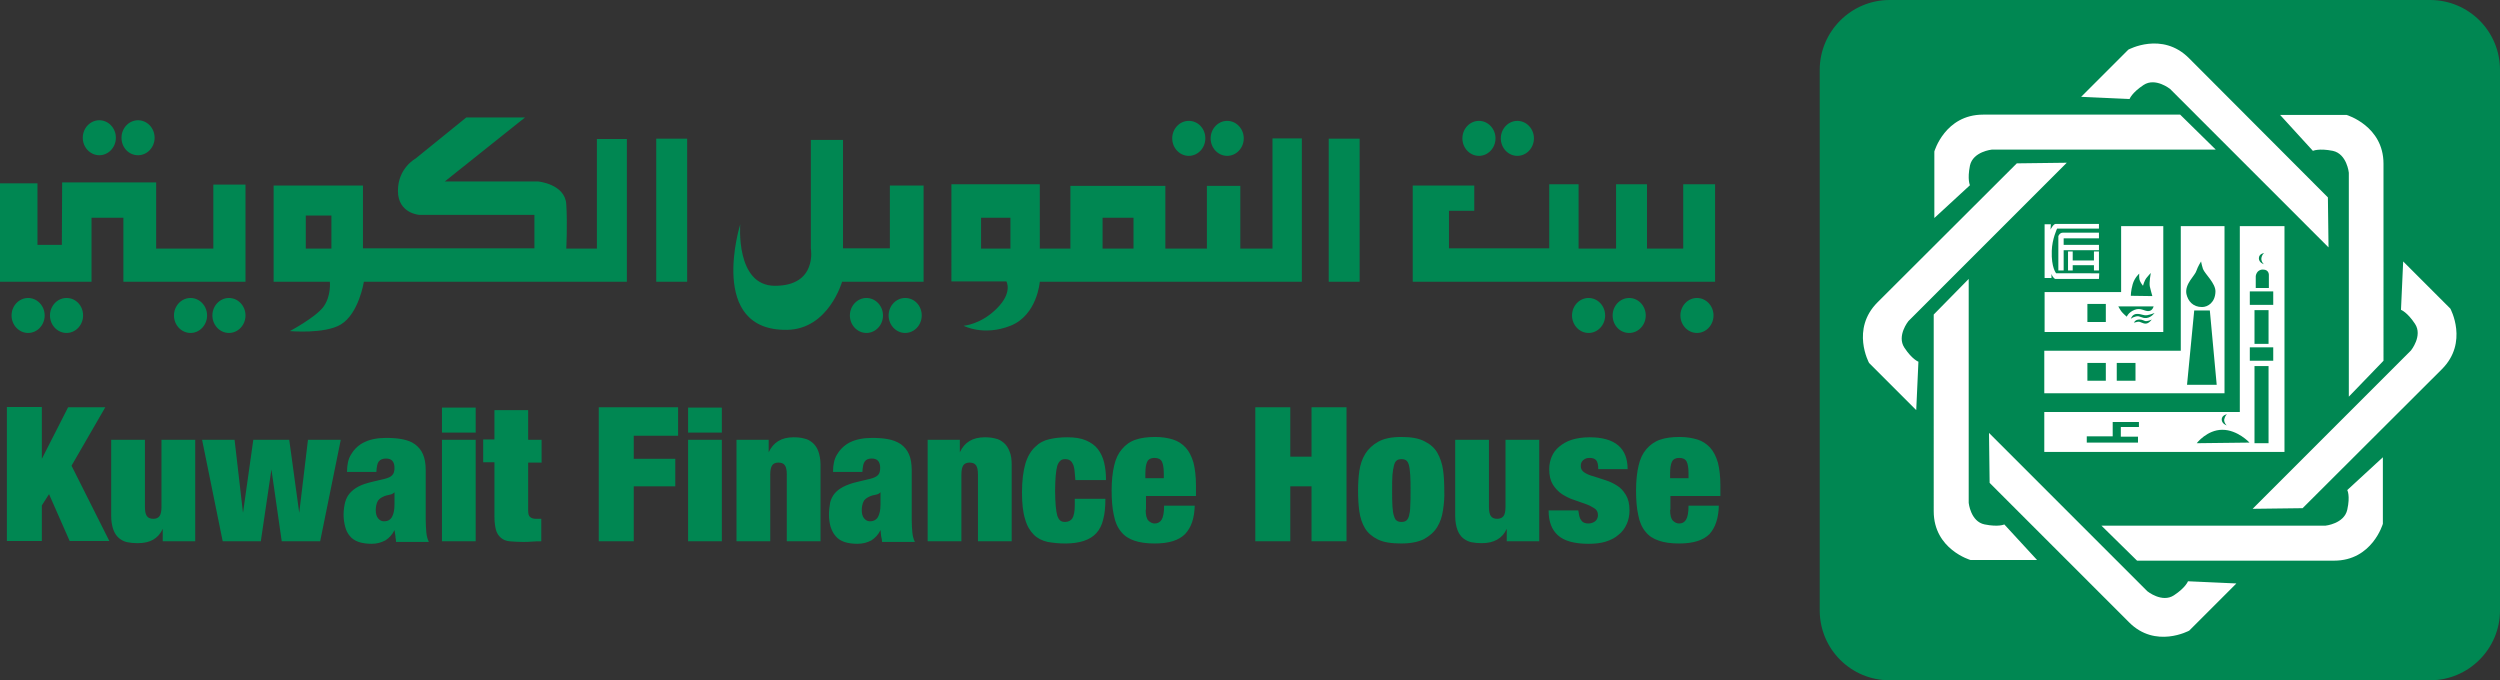
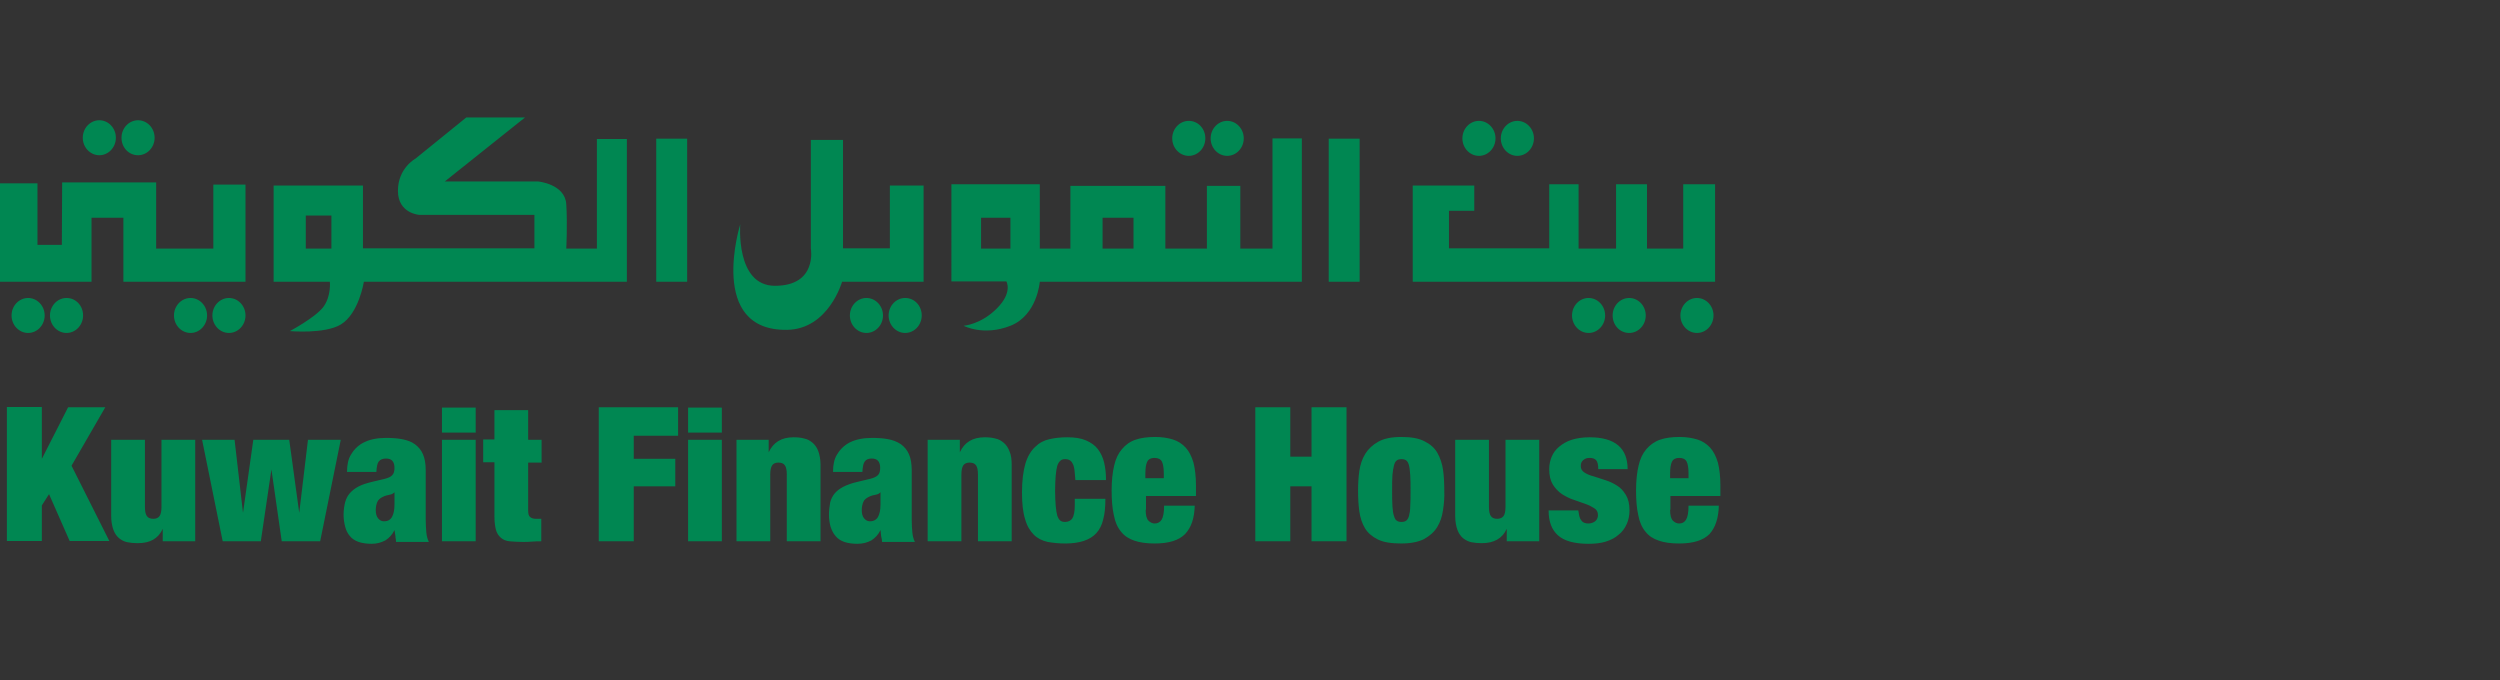
<svg xmlns="http://www.w3.org/2000/svg" version="1.1" id="Layer_1" x="0px" y="0px" style="enable-background:new 0 0 1000 1000;" xml:space="preserve" viewBox="99.9 391 800.4 217.8">
  <rect x="99.9" y="391" width="800.4" height="217.8" fill="#333333" stroke="none" />
  <style type="text/css"> .st0{fill-rule:evenodd;clip-rule:evenodd;fill:#008752;} .st1{fill-rule:evenodd;clip-rule:evenodd;fill:#FFFFFF;} </style>
-   <path class="st0" d="M704.9,391h173c12.4,0,22.4,10,22.4,22.4v173c0,12.3-10,22.4-22.4,22.4h-173c-12.4,0-22.4-10-22.4-22.4v-173 C682.5,401.1,692.5,391,704.9,391" />
-   <path class="st1" d="M824.8,472c0,0-1.7,0.2-1.7,1.7c0,1.4,1.6,1.9,1.6,1.9s-0.9-0.8-0.8-1.9C824.1,472.4,824.8,472,824.8,472 M822.1,483.2v-3.8c0,0,0.2-2.1,2.3-2.1c2.1,0,1.9,1.9,1.9,1.9v4H822.1z M820.2,502.2h7.5v4.3h-7.5V502.2z M820.2,484.3h7.5v4.3 h-7.5V484.3z M821.7,490.3h4.5v10.8h-4.5V490.3z M821.7,508.2h4.5v24.7h-4.5V508.2z M768,530.7h8.3v-4.6h8.4v1.6h-5.8v3.1h5.5v1.9 H768V530.7z M812.9,523.6c0,0-1.7,0.3-1.7,1.7c0,1.4,1.6,1.9,1.6,1.9s-0.9-0.8-0.8-1.9C812.3,524,812.9,523.6,812.9,523.6 M803.2,532.9c0,0,3.3-4.3,8.2-4.3c4.9,0,8.7,4.1,8.7,4.1L803.2,532.9z M804.9,489.3c1.9,0,4.2-1.5,4.3-4.9c0.1-2.7-3.4-5.7-4-7.3 c-0.5-1.6-0.6-2.4-0.6-2.4s-1,1.5-1.5,3c-0.4,1.5-3.8,4.2-3.2,7.4C800.4,487.4,802,489.3,804.9,489.3 M802.4,490.4h5l2.2,23.8h-9.5 L802.4,490.4z M777.6,507.2h6v5.7h-6V507.2z M768.2,507.2h5.9v5.7h-5.9V507.2z M768.2,488.3h5.9v5.8h-5.9V488.3z M783.1,494.3 c0,0,0.4-1,1.7-1c1.4,0,1.5,0.6,2.4,0.5c0.8-0.1,1.6-0.5,1.6-0.5s-0.8,1.2-1.8,1.3c-1.1,0.1-1.8-0.7-2.6-0.6 C783.6,494.2,783.1,494.3,783.1,494.3 M782.1,493.1c0,0,0.4-1.6,2-1.6c1.6,0,1.9,0.6,3.3,0.4c1.4-0.3,2.3-0.7,2.3-0.7 s-1,1.4-2.5,1.6c-1.6,0.2-2.1-0.8-3.4-0.5C782.5,492.6,782.1,493.1,782.1,493.1 M782.1,485.7c0,0,0-1.6,0.6-3.7 c0.6-2.1,2.1-3.4,2.1-3.4s-0.1,1.2,0.1,2c0.2,0.8,1.1,1.9,1.1,1.9s0.4-1.6,1.1-2.5c0.7-0.9,1.4-1.6,1.4-1.6s-0.6,3.1-0.3,4.4 c0.3,1.3,0.8,3,0.8,3L782.1,485.7z M778.1,489.1h11.3c0,0-0.3,1.4-1.6,1.5c-1.3,0.1-2.5-1.2-4.5-0.4c-2,0.8-2.5,2.2-2.5,2.2 s-1.3-1.1-1.8-1.8C778.5,489.9,778.1,489.1,778.1,489.1 M762,471.5h1.5v2.9h6.8v-2.9h1.6v6.1h-1.6v-1.7h-6.8v1.7H762V471.5z M758.9,477.5v-10.9c0,0,0.4-1.1,1.4-1.1h11.6v1.8h-11.3v2.1h11.3v1.7h-11.3v6.5H758.9z M754.5,462.8h2l-0.1,1.7 c0,0,0.9-1.8,1.6-1.8h13.9v1.5l-13.4,0c0,0-1.6,3.3-1.7,7.1c-0.2,5.4,1.4,7.2,1.4,7.2H772l-0.1,1.8h-14c0,0-0.7-0.2-1.2-1.6v1.3 h-2.2V462.8z M792.5,463.4v33.9h-38v-12.8H779v-21.1H792.5z M812.1,463.4v53.5h-57.7v-13.6h43.7v-39.9H812.1z M817,463.4h14.3v72.3 h-76.9v-12.8H817V463.4z M784.1,570.5l-11.4-11.2h71.7c0,0,6-0.6,7-5.1c1-4.5,0-6.3,0-6.3l11.4-10.5v21.3c0,0-3.4,11.8-15.6,11.8 H784.1z M837.1,553.7l-16,0.2l50.7-50.7c0,0,3.8-4.7,1.3-8.5c-2.5-3.8-4.5-4.5-4.5-4.5l0.7-15.5l15.1,15.1c0,0,5.9,10.8-2.7,19.4 L837.1,553.7z M845.2,454.2l0.2,16l-50.7-50.7c0,0-4.7-3.8-8.5-1.3c-3.8,2.5-4.5,4.5-4.5,4.5l-15.5-0.7l15.1-15.1 c0,0,10.8-5.9,19.4,2.7L845.2,454.2z M863,506.5L851.9,518v-71.7c0,0-0.6-6-5.1-7c-4.5-0.9-6.4,0-6.4,0l-10.5-11.5h21.3 c0,0,11.8,3.5,11.8,15.6V506.5z M736.9,545.6l-0.2-16l50.7,50.7c0,0,4.7,3.8,8.5,1.3c3.8-2.5,4.5-4.5,4.5-4.5l15.5,0.7l-15.1,15.1 c0,0-10.8,5.9-19.3-2.7L736.9,545.6z M719,491.7l11.2-11.4V552c0,0,0.6,6,5.1,6.9c4.5,0.9,6.3,0,6.3,0l10.5,11.4h-21.3 c0,0-11.8-3.4-11.8-15.6V491.7z M745.6,443.3l16-0.2l-50.7,50.7c0,0-3.8,4.7-1.3,8.5c2.5,3.8,4.5,4.5,4.5,4.5l-0.7,15.5l-15.1-15.1 c0,0-5.9-10.8,2.7-19.4L745.6,443.3z M797.9,427.7l11.4,11.2h-71.7c0,0-6,0.6-7,5.1c-0.9,4.5,0,6.3,0,6.3l-11.4,10.5v-21.3 c0,0,3.4-11.8,15.6-11.8H797.9z" />
  <path class="st0" d="M561.9,554.3c-0.3,2.1-0.9,3.9-1.9,5.5c-1,1.6-2.4,2.8-4.2,3.8c-1.8,0.9-4.2,1.4-7.3,1.4 c-3.2,0-5.7-0.4-7.5-1.3c-1.8-0.9-3.2-2.1-4.1-3.6c-0.9-1.5-1.5-3.3-1.8-5.4c-0.3-2.1-0.4-4.3-0.4-6.6c0-2.1,0.1-4.2,0.4-6.3 c0.3-2,0.9-3.9,1.9-5.5c1-1.6,2.4-2.9,4.2-3.9c1.8-1,4.2-1.5,7.3-1.5c3.2,0,5.6,0.4,7.5,1.4c1.8,0.9,3.2,2.1,4.1,3.7 c0.9,1.6,1.5,3.4,1.8,5.4c0.3,2.1,0.4,4.3,0.4,6.6C562.4,550.2,562.2,552.3,561.9,554.3 M545.7,553.1c0.1,1.3,0.2,2.3,0.5,3.1 c0.2,0.7,0.5,1.3,0.9,1.5c0.4,0.3,0.9,0.4,1.5,0.4c0.6,0,1.1-0.1,1.5-0.4c0.4-0.3,0.7-0.8,0.9-1.5c0.2-0.8,0.4-1.8,0.4-3.1 c0.1-1.3,0.1-3,0.1-5c0-2,0-3.7-0.1-5c-0.1-1.3-0.2-2.4-0.4-3.1c-0.2-0.8-0.5-1.3-0.9-1.6c-0.4-0.3-0.9-0.4-1.5-0.4 c-0.6,0-1.1,0.1-1.5,0.4c-0.4,0.3-0.7,0.8-0.9,1.6c-0.2,0.8-0.4,1.8-0.5,3.1c-0.1,1.3-0.1,3-0.1,5 C545.6,550.1,545.6,551.8,545.7,553.1 M466.7,554.2c0,1.8,0.3,2.9,0.9,3.5c0.6,0.6,1.3,0.9,2,0.9c0.9,0,1.7-0.4,2.2-1.2 c0.5-0.8,0.8-2.3,0.8-4.5h9.8c-0.1,4-1.1,7-3.1,9.1c-2,2-5.2,3-9.7,3c-2.6,0-4.8-0.3-6.5-0.9c-1.8-0.6-3.2-1.5-4.3-2.9 c-1.1-1.3-1.9-3.1-2.3-5.3c-0.5-2.2-0.7-4.8-0.7-7.9c0-3.1,0.3-5.8,0.8-7.9c0.5-2.2,1.3-3.9,2.5-5.3c1.1-1.3,2.5-2.4,4.3-3 c1.7-0.6,3.8-0.9,6.3-0.9c2.2,0,4.1,0.3,5.7,0.8c1.6,0.5,3,1.4,4.1,2.6c1.1,1.2,1.9,2.8,2.5,4.8c0.5,2,0.8,4.4,0.8,7.4v3.3h-16 V554.2z M471.9,538.8c-0.4-0.8-1.2-1.2-2.4-1.2c-1.1,0-1.9,0.4-2.3,1.2c-0.4,0.8-0.6,2.1-0.6,3.8v1.5h5.9v-1.5 C472.5,540.9,472.3,539.6,471.9,538.8 M382,562.6l-0.2-1.9c-0.7,1.5-1.7,2.5-2.9,3.3c-1.3,0.7-2.8,1.1-4.5,1.1c-1.6,0-3-0.2-4.2-0.6 c-1.1-0.4-2.1-1-2.8-1.9c-0.7-0.8-1.2-1.8-1.6-3c-0.3-1.2-0.5-2.4-0.5-3.8c0-1.5,0.2-2.8,0.4-4c0.3-1.1,0.8-2.1,1.5-2.9 c0.7-0.8,1.6-1.5,2.8-2.1c1.2-0.6,2.6-1.1,4.3-1.5l4.2-1c1.2-0.3,2-0.7,2.5-1.2c0.5-0.5,0.7-1.3,0.7-2.3c0-2-0.9-3-2.7-3 c-1,0-1.8,0.3-2.2,0.9c-0.5,0.6-0.7,1.7-0.8,3.4h-9.4c0-2.3,0.4-4.2,1.3-5.6c0.8-1.4,1.9-2.5,3.1-3.3c1.2-0.8,2.6-1.3,4-1.6 c1.4-0.3,2.8-0.4,4-0.4c1.9,0,3.6,0.1,5.2,0.4c1.6,0.3,2.9,0.8,4.1,1.6c1.1,0.8,2,1.8,2.6,3.2c0.6,1.3,0.9,3.1,0.9,5.2v15.9 c0,1.5,0.1,2.9,0.2,4c0.1,1.1,0.4,2.2,0.8,3h-10.5C382.3,563.8,382.1,563.2,382,562.6 M381,556.5c0.5-0.9,0.8-2.2,0.8-4v-3.9 c-0.4,0.4-0.9,0.7-1.6,0.8c-0.7,0.1-1.4,0.3-2.2,0.7c-0.8,0.4-1.4,0.9-1.7,1.6c-0.3,0.7-0.5,1.6-0.5,2.6c0,1.1,0.2,1.9,0.7,2.6 c0.5,0.6,1.1,1,1.9,1C379.6,557.9,380.5,557.4,381,556.5 M331,564.3h-10.8v-32.5H331V564.3z M331,529.5h-10.8v-8H331V529.5z M252.2,564.3h-10.8v-32.5h10.8V564.3z M252.2,529.5h-10.8v-8h10.8V529.5z M475.2,435.3c0-3.1,2.4-5.6,5.3-5.6c3,0,5.3,2.5,5.3,5.6 c0,3.1-2.4,5.6-5.3,5.6C477.6,440.9,475.2,438.4,475.2,435.3 M487.5,435.3c0-3.1,2.4-5.6,5.3-5.6c2.9,0,5.3,2.5,5.3,5.6 c0,3.1-2.4,5.6-5.3,5.6C489.9,440.9,487.5,438.4,487.5,435.3 M568.1,435.3c0-3.1,2.4-5.6,5.3-5.6c2.9,0,5.3,2.5,5.3,5.6 c0,3.1-2.4,5.6-5.3,5.6C570.5,440.9,568.1,438.4,568.1,435.3 M580.4,435.3c0-3.1,2.4-5.6,5.3-5.6c2.9,0,5.3,2.5,5.3,5.6 c0,3.1-2.4,5.6-5.3,5.6C582.8,440.9,580.4,438.4,580.4,435.3 M637.9,492c0-3.1,2.4-5.6,5.3-5.6c2.9,0,5.3,2.5,5.3,5.6 c0,3.1-2.4,5.6-5.3,5.6C640.3,497.6,637.9,495.1,637.9,492 M603.2,492c0-3.1,2.4-5.6,5.3-5.6c2.9,0,5.3,2.5,5.3,5.6 c0,3.1-2.4,5.6-5.3,5.6C605.6,497.6,603.2,495.1,603.2,492 M616.2,492c0-3.1,2.4-5.6,5.3-5.6c2.9,0,5.3,2.5,5.3,5.6 c0,3.1-2.4,5.6-5.3,5.6C618.5,497.6,616.2,495.1,616.2,492 M372,492c0-3.1,2.4-5.6,5.3-5.6c2.9,0,5.3,2.5,5.3,5.6 c0,3.1-2.4,5.6-5.3,5.6C374.4,497.6,372,495.1,372,492 M384.4,492c0-3.1,2.4-5.6,5.3-5.6c3,0,5.3,2.5,5.3,5.6c0,3.1-2.4,5.6-5.3,5.6 C386.8,497.6,384.4,495.1,384.4,492 M155.6,492c0-3.1,2.4-5.6,5.3-5.6c2.9,0,5.3,2.5,5.3,5.6c0,3.1-2.4,5.6-5.3,5.6 C158,497.6,155.6,495.1,155.6,492 M167.9,492c0-3.1,2.4-5.6,5.3-5.6c2.9,0,5.3,2.5,5.3,5.6c0,3.1-2.4,5.6-5.3,5.6 C170.3,497.6,167.9,495.1,167.9,492 M126.4,435.1c0-3.1,2.4-5.6,5.3-5.6c2.9,0,5.3,2.5,5.3,5.6c0,3.1-2.4,5.6-5.3,5.6 C128.8,440.7,126.4,438.2,126.4,435.1 M138.8,435.1c0-3.1,2.4-5.6,5.3-5.6c2.9,0,5.3,2.5,5.3,5.6c0,3.1-2.4,5.6-5.3,5.6 C141.1,440.7,138.8,438.2,138.8,435.1 M103.6,492c0-3.1,2.4-5.6,5.3-5.6c2.9,0,5.3,2.5,5.3,5.6c0,3.1-2.4,5.6-5.3,5.6 C106,497.6,103.6,495.1,103.6,492 M115.9,492c0-3.1,2.4-5.6,5.3-5.6c3,0,5.3,2.5,5.3,5.6c0,3.1-2.4,5.6-5.3,5.6 C118.3,497.6,115.9,495.1,115.9,492 M178.5,450.1v31.1h-39.1v-20.5h-10.2v20.5H99.9v-31.5h12v19.7h7.8l0.1-20l30.1,0v21.2h18.3 v-20.5H178.5z M197.8,460h8.2v10.6h-8.2V460z M300.6,435.4v45.8h-84.2c0,0-1.6,10.2-7.4,13.7c-5.2,3.1-16.3,2.1-16.3,2.1 s8.1-4.3,10.7-7.7c2.6-3.5,2.1-8.1,2.1-8.1h-18v-30.8h28.6v20.1H271v-10.7h-36.8c0,0-6.9-0.4-6.9-7.7c0-7.3,5.6-10.3,5.6-10.3 l16.3-13.2H268l-25.7,20.5h29.9c0,0,8.6,0.8,9,7.3c0.4,6.4,0,14.2,0,14.2h9.8v-35.1H300.6z M310,435.4h9.9v45.8H310V435.4z M395.6,450.4v30.8h-26.1c0,0-4.3,15.2-17.6,15.4c-25.7,0.4-15-33.8-15-33.8s-1.6,19.7,11.1,19.7c13.7,0,11.5-12,11.5-12v-34.7h10.3 v34.7h15v-20.1H395.6z M452.9,460.7h9.9v9.9h-9.9V460.7z M414,460.7h9.4v9.9H414V460.7z M507.3,435.3h9.4v45.9h-83.9 c0,0-0.8,10.7-9.4,14.1c-8.6,3.4-15,0-15,0s5.6-0.4,10.7-5.6c5.1-5.1,3-8.6,3-8.6h-17.6V450h28.3v20.6h9.8v-20.1h30.4v20.1h13.3 v-20.1H497v20.1h10.3V435.3z M525.3,435.4h9.9v45.8h-9.9V435.4z M649,450v31.2h-96.8v-30.8h19.7v8.1h-8.1v12h32.1V450h9.4v20.6h12 V450h9.9v20.6h11.6V450H649z M639.9,538.8c-0.4-0.8-1.2-1.2-2.4-1.2c-1.1,0-1.9,0.4-2.3,1.2c-0.4,0.8-0.6,2.1-0.6,3.8v1.5h5.9v-1.5 C640.5,540.9,640.3,539.6,639.9,538.8 M634.6,554.2c0,1.8,0.3,2.9,0.9,3.5c0.6,0.6,1.3,0.9,2,0.9c1,0,1.7-0.4,2.2-1.2 c0.5-0.8,0.8-2.3,0.8-4.5h9.7c-0.1,4-1.1,7-3,9.1c-2,2-5.2,3-9.7,3c-2.6,0-4.8-0.3-6.5-0.9c-1.8-0.6-3.2-1.5-4.3-2.9 c-1.1-1.3-1.9-3.1-2.3-5.3c-0.5-2.2-0.7-4.8-0.7-7.9c0-3.1,0.3-5.8,0.8-7.9c0.5-2.2,1.3-3.9,2.5-5.3c1.1-1.3,2.6-2.4,4.3-3 c1.7-0.6,3.8-0.9,6.3-0.9c2.2,0,4,0.3,5.7,0.8c1.6,0.5,3,1.4,4.1,2.6c1.1,1.2,1.9,2.8,2.5,4.8c0.5,2,0.8,4.4,0.8,7.4v3.3h-16V554.2z M605.5,556.1c0.1,0.5,0.3,1,0.6,1.4c0.5,0.8,1.3,1.1,2.3,1.1c0.8,0,1.5-0.2,2.2-0.7c0.6-0.5,0.9-1.2,0.9-2c0-1-0.4-1.7-1.2-2.2 c-0.8-0.5-1.7-1-2.9-1.4l-3.7-1.3c-1.3-0.4-2.6-1.1-3.7-1.8c-1.2-0.8-2.1-1.8-2.9-3c-0.8-1.3-1.2-2.9-1.2-5c0-1.5,0.3-2.8,0.8-4 c0.5-1.2,1.3-2.3,2.4-3.2c1.1-0.9,2.4-1.7,4-2.2c1.6-0.5,3.5-0.8,5.7-0.8c8.1,0,12.2,3.4,12.2,10.2h-9.4c0-1.4-0.2-2.3-0.7-2.9 c-0.5-0.5-1.2-0.7-2.1-0.7c-0.8,0-1.4,0.2-2,0.7c-0.5,0.4-0.8,1-0.8,1.9c0,0.9,0.4,1.6,1.2,2.1c0.8,0.5,1.7,0.9,2.9,1.2l3.7,1.2 c1.3,0.4,2.6,1,3.7,1.7c1.2,0.7,2.1,1.7,2.9,3c0.8,1.3,1.2,2.9,1.2,5c0,1.6-0.3,3.1-0.9,4.4c-0.6,1.3-1.4,2.5-2.6,3.4 c-1.1,1-2.5,1.7-4.1,2.2c-1.6,0.5-3.5,0.7-5.5,0.7c-4.5,0-7.8-0.9-9.8-2.7c-2-1.8-3-4.4-3-8h9.5 C605.3,554.9,605.4,555.5,605.5,556.1 M576.6,531.8v21.5c0,1.4,0.2,2.3,0.6,2.9c0.4,0.6,1.1,0.9,2,0.9c1,0,1.6-0.3,2.1-0.9 c0.4-0.6,0.6-1.6,0.6-2.9v-21.5h10.8v32.5h-10.4l0-4c-1.4,3.1-4.1,4.6-8,4.6c-1.2,0-2.3-0.1-3.3-0.3c-1-0.2-1.9-0.7-2.7-1.3 c-0.8-0.7-1.4-1.6-1.8-2.7c-0.4-1.1-0.7-2.6-0.7-4.3v-24.5H576.6z M513,521.4v15.8h6.8v-15.8h11.2v42.9h-11.2v-17.6H513v17.6h-11.2 v-42.9H513z M443.9,541.4c-0.1-0.8-0.3-1.5-0.6-2c-0.4-0.9-1.2-1.4-2.4-1.4c-0.6,0-1.1,0.1-1.5,0.5c-0.4,0.3-0.7,0.8-1,1.6 c-0.2,0.8-0.4,1.8-0.5,3.1c-0.1,1.3-0.2,2.9-0.2,4.9c0,2,0.1,3.6,0.2,4.9c0.1,1.3,0.3,2.3,0.5,3.1c0.3,0.8,0.6,1.3,1,1.6 c0.4,0.3,0.9,0.4,1.5,0.4c1,0,1.8-0.4,2.3-1.1c0.5-0.8,0.8-2.2,0.8-4.2v-2.1h9.8c0,2.6-0.2,4.8-0.7,6.6c-0.4,1.8-1.2,3.3-2.2,4.4 c-2,2.2-5.4,3.3-9.9,3.3c-2.1,0-4-0.2-5.7-0.5c-1.7-0.4-3.2-1.1-4.4-2.3c-1.2-1.2-2.2-2.8-2.8-5c-0.7-2.2-1-5-1-8.5 c0-3.8,0.4-6.9,1.1-9.3c0.7-2.3,1.8-4.1,3.1-5.3c1.3-1.3,2.8-2.1,4.6-2.5c1.8-0.4,3.6-0.6,5.7-0.6c2.4,0,4.4,0.3,6,1 c1.6,0.7,2.9,1.6,3.8,2.8c0.9,1.2,1.6,2.6,2,4.3c0.4,1.7,0.6,3.5,0.6,5.6h-9.8C444.1,543.3,444,542.2,443.9,541.4 M407.2,531.8v4 c1.5-3.2,4.1-4.8,8-4.8c1.2,0,2.3,0.1,3.4,0.4c1,0.2,1.9,0.7,2.7,1.4c0.8,0.7,1.4,1.6,1.8,2.7c0.5,1.1,0.7,2.6,0.7,4.3v24.5h-10.8 v-21.4c0-1.4-0.2-2.3-0.6-2.9c-0.4-0.6-1.1-0.9-2.1-0.9c-0.9,0-1.6,0.3-2,0.9c-0.4,0.6-0.6,1.6-0.6,2.9v21.4h-10.8v-32.5H407.2z M346,531.8v4c1.5-3.2,4.1-4.8,8-4.8c1.2,0,2.3,0.1,3.4,0.4c1,0.2,1.9,0.7,2.7,1.4c0.8,0.7,1.4,1.6,1.8,2.7c0.4,1.1,0.7,2.6,0.7,4.3 v24.5h-10.8v-21.4c0-1.4-0.2-2.3-0.6-2.9c-0.4-0.6-1.1-0.9-2.1-0.9c-0.9,0-1.6,0.3-2,0.9c-0.4,0.6-0.6,1.6-0.6,2.9v21.4h-10.8v-32.5 H346z M317,521.4v9.1h-14.2v7.4h13.3v8.8h-13.3v17.6h-11.2v-42.9H317z M258.2,531.8v-9.5H269v9.5h4.3v7.3H269v15.5 c0,0.9,0.2,1.6,0.6,1.9c0.4,0.4,1.1,0.6,1.9,0.6h1.7v7.2c-1,0-2,0-3,0.1c-1,0.1-2,0.1-2.9,0.1c-1.6,0-3-0.1-4.2-0.2 c-1.2-0.1-2.1-0.5-2.8-1.1c-0.7-0.6-1.3-1.4-1.6-2.5c-0.3-1.1-0.5-2.5-0.5-4.4v-17.3h-3.6v-7.3H258.2z M175,531.8l2.7,23.4l3.3-23.4 h11.5l3.2,23.4l2.8-23.4H209l-6.6,32.5h-12.3l-3.3-23l-3.4,23h-12.2l-6.6-32.5H175z M146.3,531.8v21.5c0,1.4,0.2,2.3,0.6,2.9 c0.4,0.6,1.1,0.9,2.1,0.9c0.9,0,1.6-0.3,2-0.9c0.4-0.6,0.6-1.6,0.6-2.9v-21.5h10.8v32.5H152l0-4c-1.4,3.1-4,4.6-8,4.6 c-1.2,0-2.3-0.1-3.3-0.3c-1.1-0.2-1.9-0.7-2.7-1.3c-0.8-0.7-1.4-1.6-1.8-2.7c-0.4-1.1-0.7-2.6-0.7-4.3v-24.5H146.3z M113.3,521.4 v16.5l8.4-16.5h11.9l-10.8,18.7l12.1,24.1h-12.7l-6.6-15l-2.3,3.6v11.4h-11.2v-42.9H113.3z M226.5,562.6l-0.3-1.9 c-0.7,1.5-1.7,2.5-2.9,3.3c-1.3,0.7-2.8,1.1-4.4,1.1c-1.6,0-3-0.2-4.2-0.6c-1.1-0.4-2.1-1-2.8-1.9c-0.7-0.8-1.2-1.8-1.5-3 c-0.3-1.2-0.5-2.4-0.5-3.8c0-1.5,0.2-2.8,0.5-4c0.3-1.1,0.8-2.1,1.5-2.9c0.7-0.8,1.6-1.5,2.7-2.1c1.1-0.6,2.6-1.1,4.3-1.5l4.2-1 c1.2-0.3,2-0.7,2.4-1.2c0.5-0.5,0.7-1.3,0.7-2.3c0-2-0.9-3-2.7-3c-1,0-1.8,0.3-2.3,0.9c-0.5,0.6-0.7,1.7-0.8,3.4h-9.4 c0-2.3,0.4-4.2,1.3-5.6c0.8-1.4,1.9-2.5,3.1-3.3c1.3-0.8,2.6-1.3,4-1.6c1.4-0.3,2.8-0.4,4-0.4c1.9,0,3.6,0.1,5.2,0.4 c1.6,0.3,3,0.8,4.1,1.6c1.1,0.8,2,1.8,2.6,3.2c0.6,1.3,0.9,3.1,0.9,5.2v15.9c0,1.5,0.1,2.9,0.2,4c0.1,1.1,0.4,2.2,0.8,3h-10.5 C226.7,563.8,226.5,563.2,226.5,562.6 M225.4,556.5c0.5-0.9,0.8-2.2,0.8-4v-3.9c-0.4,0.4-0.9,0.7-1.6,0.8c-0.6,0.1-1.4,0.3-2.2,0.7 c-0.8,0.4-1.4,0.9-1.7,1.6c-0.3,0.7-0.5,1.6-0.5,2.6c0,1.1,0.2,1.9,0.7,2.6c0.5,0.6,1.1,1,1.9,1 C224.1,557.9,224.9,557.4,225.4,556.5" />
</svg>